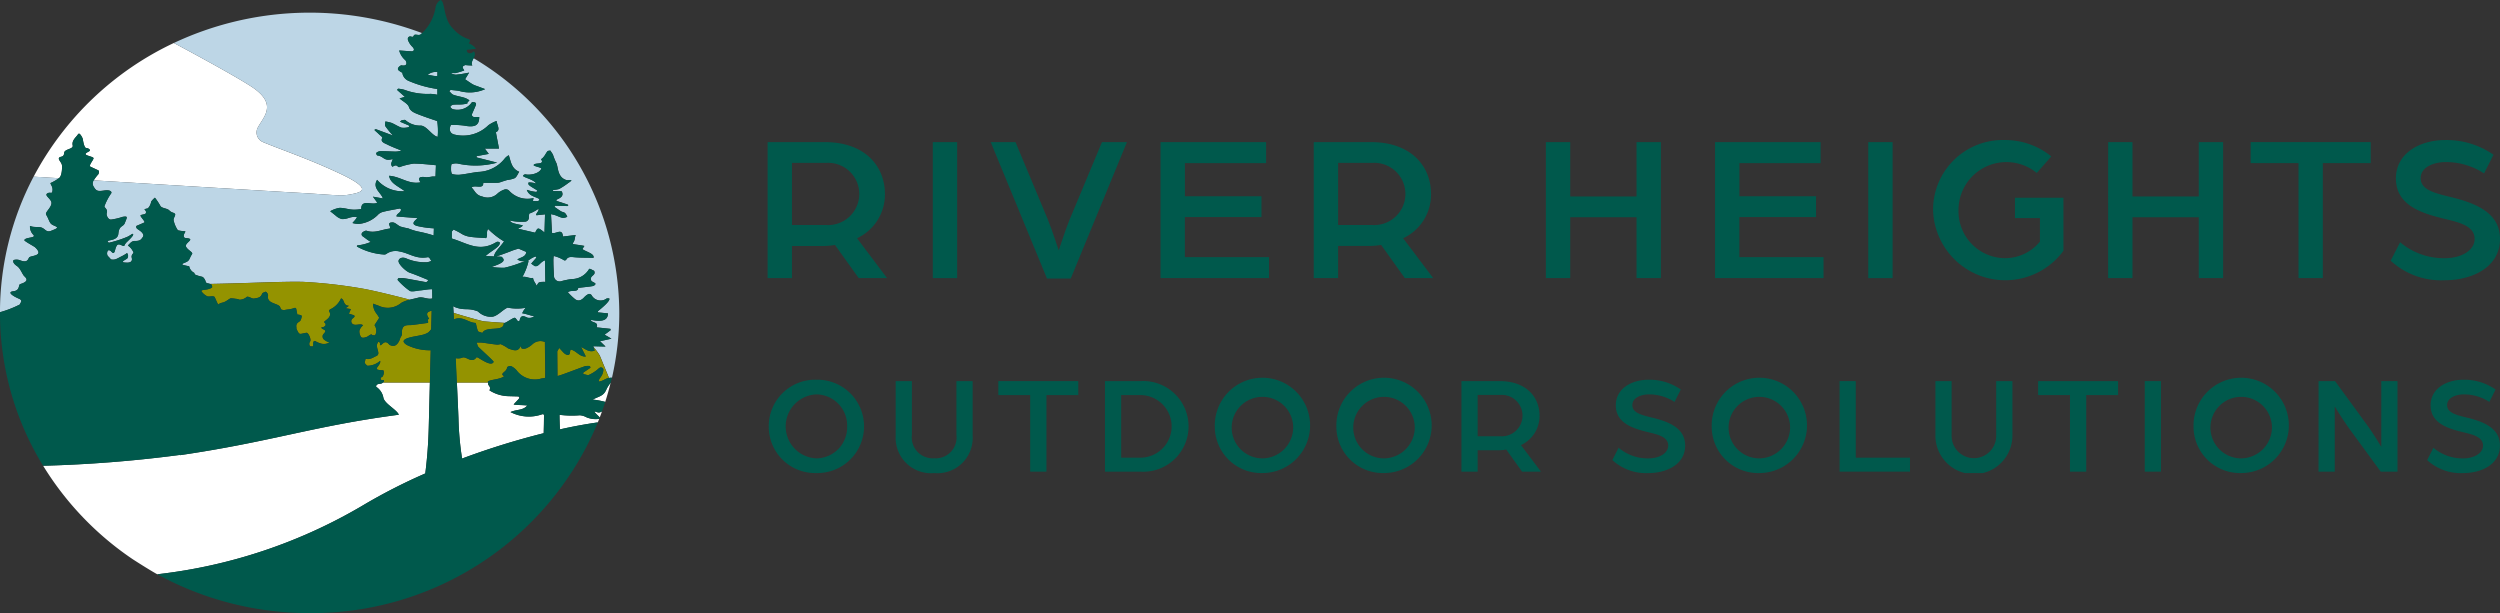
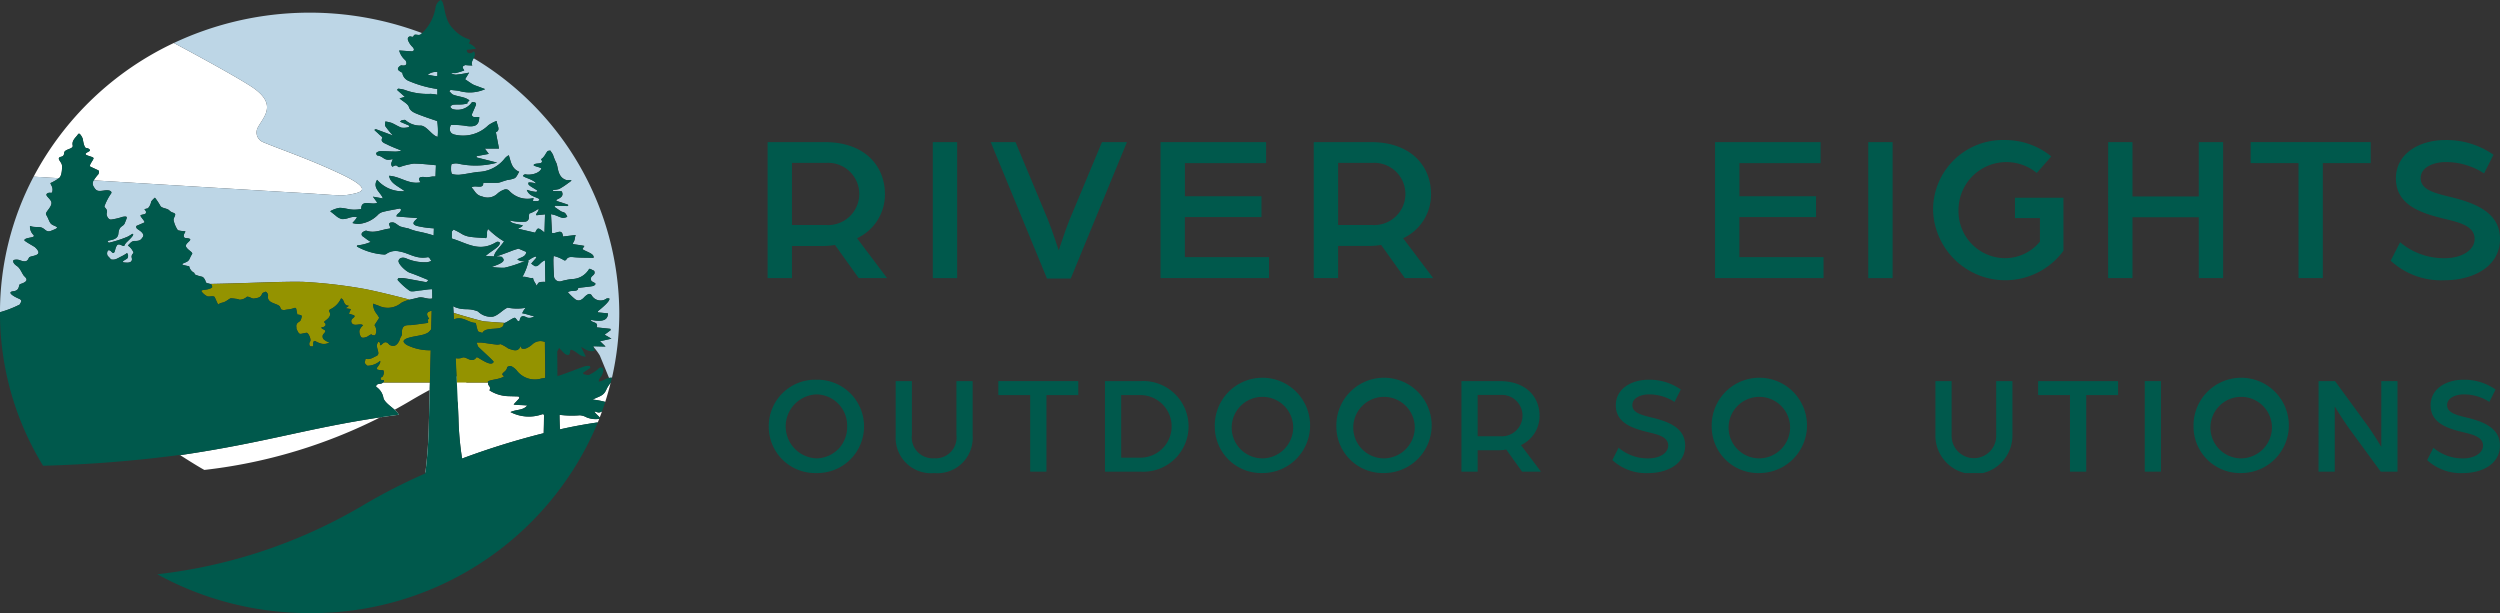
<svg xmlns="http://www.w3.org/2000/svg" width="240.223" height="58.911">
  <rect width="100%" height="100%" fill="#333333" stroke="none" />
  <defs>
    <clipPath id="a">
      <path data-name="Rectangle 368" fill="#00594c" d="M0 0h166.463v32H0z" />
    </clipPath>
    <clipPath id="b">
      <path data-name="Rectangle 530" fill="none" d="M0 0h59.49v58.91H0z" />
    </clipPath>
  </defs>
  <g data-name="Group 1171">
    <g data-name="Group 1166">
      <g data-name="Group 670" transform="translate(73.76 13.455)" clip-path="url(#a)" fill="#00594c">
        <path data-name="Path 3501" d="M0 .202h5.525c3.751 0 5.747 2.239 5.747 5a4.636 4.636 0 0 1-2.681 4.236l2.883 3.827H8.752l-2.279-3.182a7.236 7.236 0 0 1-1.169.1H2.34v3.082H0Zm5.626 7.963a2.99 2.99 0 1 0 .02-5.969H2.34v5.969Z" />
        <path data-name="Rectangle 365" d="M15.872.202h2.339v13.067h-2.339z" />
        <path data-name="Path 3502" d="M21.439.202h2.38l3.126 7.481c.383.948 1.029 2.924 1.029 2.924s.645-1.976 1.029-2.924L32.127.202h2.4l-5.4 13.107h-2.282Z" />
        <path data-name="Path 3503" d="M37.754.202h10.143v2.016h-7.8v3.186h7.357v2h-7.361v3.851h8.087v2.009H37.754Z" />
        <path data-name="Path 3504" d="M52.476.202h5.525c3.752 0 5.747 2.239 5.747 5a4.635 4.635 0 0 1-2.681 4.236l2.884 3.827h-2.723l-2.278-3.186a7.242 7.242 0 0 1-1.169.1h-2.964v3.086h-2.34Zm5.627 7.963a2.99 2.99 0 1 0 .02-5.969h-3.306v5.969Z" />
-         <path data-name="Path 3505" d="M74.782.202h2.339v5.222h6.372V.202h2.34v13.062h-2.34V7.42h-6.372v5.844h-2.339Z" />
        <path data-name="Path 3506" d="M91.037.202h10.143v2.016h-7.8v3.186h7.361v2h-7.365v3.851h8.086v2.009H91.037Z" />
        <path data-name="Rectangle 366" d="M105.76.202h2.339v13.067h-2.339z" />
        <path data-name="Path 3507" d="M111.988 6.735A6.7 6.7 0 0 1 118.868 0a7.021 7.021 0 0 1 4.477 1.573l-1.392 1.593a4.6 4.6 0 0 0-7.521 3.569 4.5 4.5 0 0 0 4.457 4.618 4.321 4.321 0 0 0 3.367-1.594V7.5h-2.4V5.545h4.658v5.1a6.939 6.939 0 0 1-12.526-3.91" />
        <path data-name="Path 3508" d="M128.812.202h2.335v5.222h6.372V.202h2.34v13.062h-2.34V7.42h-6.372v5.844h-2.339Z" />
        <path data-name="Path 3509" d="M147.103 2.218h-4.6V.201h11.535v2.017h-4.6v11.046h-2.335Z" />
        <path data-name="Path 3510" d="m155.957 11.595.908-1.774a6.493 6.493 0 0 0 4.335 1.532c1.411 0 2.823-.665 2.823-1.855s-1.351-1.552-2.682-1.875c-2.4-.564-4.88-1.331-4.88-3.932 0-2.44 2.319-3.69 4.739-3.69a7.909 7.909 0 0 1 4.638 1.411l-.907 1.795a6.707 6.707 0 0 0-3.731-1.089c-.867 0-2.359.363-2.359 1.553 0 1.049 1.169 1.392 2.743 1.774 2.48.585 4.88 1.513 4.88 4.054 0 2.742-2.7 3.972-5.284 3.972a7.153 7.153 0 0 1-5.223-1.875" />
        <path data-name="Path 3511" d="M.109 27.516a4.463 4.463 0 0 1 4.578-4.484 4.485 4.485 0 1 1 0 8.968 4.455 4.455 0 0 1-4.578-4.484m7.532 0a2.987 2.987 0 0 0-2.94-3.074 3.076 3.076 0 0 0 0 6.148 2.987 2.987 0 0 0 2.94-3.074" />
        <path data-name="Path 3512" d="M12.306 28.403v-5.236h1.557v5.155a2.014 2.014 0 0 0 2.143 2.258 2 2 0 0 0 2.135-2.255v-5.158h1.558v5.236a3.388 3.388 0 0 1-3.692 3.6 3.4 3.4 0 0 1-3.7-3.6" />
        <path data-name="Path 3513" d="M25.231 24.509H22.17v-1.343h7.682v1.343h-3.06v7.357h-1.561Z" />
        <path data-name="Path 3514" d="M32.415 23.166h3.41a4.358 4.358 0 1 1 0 8.7h-3.41Zm3.343 7.357a3.008 3.008 0 1 0 0-6.015h-1.785v6.015Z" />
        <path data-name="Path 3515" d="M42.969 27.516A4.579 4.579 0 1 1 47.547 32a4.463 4.463 0 0 1-4.578-4.484m7.532 0a2.956 2.956 0 1 0-2.94 3.074 2.987 2.987 0 0 0 2.94-3.074" />
        <path data-name="Path 3516" d="M54.651 27.516A4.579 4.579 0 1 1 59.229 32a4.463 4.463 0 0 1-4.578-4.484m7.532 0a2.956 2.956 0 1 0-2.94 3.074 2.987 2.987 0 0 0 2.94-3.074" />
        <path data-name="Path 3517" d="M66.668 23.166h3.68c2.5 0 3.826 1.49 3.826 3.329a3.085 3.085 0 0 1-1.786 2.819l1.92 2.551h-1.813l-1.517-2.121a4.766 4.766 0 0 1-.778.067h-1.974v2.054h-1.558Zm3.746 5.3a1.991 1.991 0 1 0 .013-3.974h-2.2v3.974Z" />
        <path data-name="Path 3518" d="m81.17 30.751.6-1.181a4.326 4.326 0 0 0 2.887 1.02c.94 0 1.88-.443 1.88-1.235s-.9-1.034-1.786-1.249c-1.6-.376-3.249-.886-3.249-2.617 0-1.625 1.544-2.457 3.155-2.457a5.264 5.264 0 0 1 3.088.94l-.6 1.195a4.462 4.462 0 0 0-2.483-.725c-.577 0-1.571.242-1.571 1.034 0 .7.779.926 1.826 1.181 1.651.389 3.249 1.007 3.249 2.7 0 1.826-1.8 2.645-3.517 2.645a4.763 4.763 0 0 1-3.477-1.248" />
        <path data-name="Path 3519" d="M90.716 27.516A4.579 4.579 0 1 1 95.294 32a4.463 4.463 0 0 1-4.578-4.484m7.532 0a2.956 2.956 0 1 0-2.94 3.074 2.987 2.987 0 0 0 2.94-3.074" />
-         <path data-name="Path 3520" d="M103.002 23.166h1.558v7.357h5.209v1.342h-6.767Z" />
        <path data-name="Path 3521" d="M112.213 28.403v-5.236h1.557v5.155a2.144 2.144 0 1 0 4.283 0v-5.155h1.558v5.236a3.7 3.7 0 0 1-7.4 0" />
        <path data-name="Path 3522" d="M125.144 24.509h-3.06v-1.343h7.679v1.343h-3.06v7.357h-1.559Z" />
        <path data-name="Rectangle 367" d="M132.328 23.166h1.558v8.699h-1.558z" />
        <path data-name="Path 3523" d="M137.016 27.516A4.579 4.579 0 1 1 141.594 32a4.463 4.463 0 0 1-4.578-4.484m7.532 0a2.956 2.956 0 1 0-2.94 3.074 2.987 2.987 0 0 0 2.94-3.074" />
        <path data-name="Path 3524" d="M149.031 23.166h1.582l3.114 4.269c.618.845 1.329 2.054 1.329 2.054v-6.323h1.557v8.7h-1.611l-2.967-4.054a32.324 32.324 0 0 1-1.45-2.215v6.269h-1.558Z" />
        <path data-name="Path 3525" d="m159.464 30.751.6-1.181a4.326 4.326 0 0 0 2.887 1.02c.941 0 1.88-.443 1.88-1.235s-.9-1.034-1.786-1.249c-1.6-.376-3.249-.886-3.249-2.617 0-1.625 1.544-2.457 3.155-2.457a5.263 5.263 0 0 1 3.088.94l-.6 1.195a4.462 4.462 0 0 0-2.484-.725c-.577 0-1.571.242-1.571 1.034 0 .7.779.926 1.826 1.181 1.651.389 3.248 1.007 3.248 2.7 0 1.826-1.8 2.645-3.517 2.645a4.76 4.76 0 0 1-3.477-1.248" />
      </g>
    </g>
    <g data-name="Group 1167">
      <g data-name="Group 926" clip-path="url(#b)">
        <path data-name="Path 5732" d="M56.355 40.098a1.629 1.629 0 0 0-.634-.193 9.476 9.476 0 0 1-1.959-.043c0 .34.016.856.045 1.4a46.4 46.4 0 0 1 3.635-.672c.045-.112.09-.223.133-.335a2.339 2.339 0 0 1-1.22-.152" fill="#fff" />
        <path data-name="Path 5733" d="M44.398 44.062a73.65 73.65 0 0 1 7.837-2.434c.015-.639.031-1.3.038-1.689 0-.114-.084-.167-.194-.128a3.822 3.822 0 0 1-3.035-.214c.618-.28 1.186-.133 1.617-.631-.511-.054-.9-.029-1.312-.09.094-.142.441-.464.523-.588a.125.125 0 0 0-.1-.193l-.9-.024a3.529 3.529 0 0 1-1.85-.562c.206-.381-.19-.439-.115-.687a.185.185 0 0 1-.034-.067h-2.97c.07 1.518.132 2.84.153 3.5a29.409 29.409 0 0 0 .346 3.808" fill="#fff" />
        <path data-name="Path 5734" d="M5.686 17.1c.254-.2.287-.875.269-1.187s-.4-.563-.284-.745.464 0 .493-.478c.023-.384.9-.342.819-.714-.115-.5.364-.816.511-1.075a.115.115 0 0 1 .191-.013 1.388 1.388 0 0 1 .274.475c.021.188.134.846.32.854s.43.151.336.274c-.06.079-.484.218-.381.347s.7.218.748.345-.507.724-.3.825c.132.065.577.273.735.341s.071.283.042.375a4.5 4.5 0 0 0-.462.607c8.511.523 17.278 1.058 19.244 1.169 4.054.227 4.452.375 5.439.179s2.3-.436-1.019-2c-2.991-1.411-5.724-2.325-7.38-3.02a1 1 0 0 1-.515-1.387c.559-1.072 2.008-2.27-.686-4-1.507-.965-4.688-2.707-7.372-4.143A29.452 29.452 0 0 0 3.229 16.977l2.422.149.035-.026" fill="#fff" />
-         <path data-name="Path 5735" d="M40.865 45.494a43.476 43.476 0 0 0 .331-4.36l.11-4.38h-4.5a1.635 1.635 0 0 1-.06.046c-.149.107-.317.061-.463.128a.212.212 0 0 0-.137.242 1.582 1.582 0 0 1 .695 1.067c.141.574 1.295 1.135 1.48 1.614-8.235 1.083-12.181 2.584-21.038 3.888v-.025a124.738 124.738 0 0 1-13.139 1.038 29.362 29.362 0 0 0 8.615 8.987s1.545 1 2.352 1.442a49.853 49.853 0 0 0 19.685-6.576 54.006 54.006 0 0 1 6.069-3.111" fill="#fff" />
+         <path data-name="Path 5735" d="M40.865 45.494a43.476 43.476 0 0 0 .331-4.36l.11-4.38h-4.5a1.635 1.635 0 0 1-.06.046c-.149.107-.317.061-.463.128a.212.212 0 0 0-.137.242 1.582 1.582 0 0 1 .695 1.067c.141.574 1.295 1.135 1.48 1.614-8.235 1.083-12.181 2.584-21.038 3.888v-.025s1.545 1 2.352 1.442a49.853 49.853 0 0 0 19.685-6.576 54.006 54.006 0 0 1 6.069-3.111" fill="#fff" />
        <path data-name="Path 5736" d="M58.119 38.739c-.055.168-.113.334-.171.5.058-.167.116-.333.171-.5" fill="#fff" />
        <path data-name="Path 5737" d="m57.324 40.882.013-.033-.014.033" fill="#fff" />
        <path data-name="Path 5738" d="M56.947 38.391a7.948 7.948 0 0 1 1.209.226c.191-.6.365-1.205.517-1.829v-.011a3.207 3.207 0 0 0-.385.583c-.287.708-.663.681-1.344 1.031" fill="#fff" />
        <path data-name="Path 5739" d="M57.184 39.541c-.038 0-.093.022-.04.076.154.178.3.3.484.5.076-.2.148-.392.219-.589a.843.843 0 0 1-.294.11 1.122 1.122 0 0 1-.369-.1" fill="#fff" />
        <path data-name="Path 5740" d="M41.099 7.188c.184.032.368.065.553.1a1.531 1.531 0 0 0 .376.016q0-.2.005-.386h-.106a1.207 1.207 0 0 0-.828.274" fill="#bdd6e6" />
        <path data-name="Path 5741" d="M48.194 24.674c.408.359.229.57-.951.975a6.915 6.915 0 0 0 1.228.081 10.889 10.889 0 0 0 1.588-.492 2.859 2.859 0 0 0 .421-.153 1.031 1.031 0 0 1-.772-.154c.337-.209.838-.253.856-.724l-.73-.312a5.42 5.42 0 0 0-.814.269c-.372.143-1 .372-1.344.485l.518.025" fill="#bdd6e6" />
        <path data-name="Path 5742" d="m51.38 25.562-.341-.235.506-.579-.08-.117a2.305 2.305 0 0 0-.463.227 1.1 1.1 0 0 1-.259.15c.038.015.046.07.014.2a5.8 5.8 0 0 1-.561 1.394c.422-.063.6.166 1.023.1.051.337.245.492.346.753.091-.159.149-.281.247-.328a1.719 1.719 0 0 1 .589-.046l-.036-2.076c-.479.167-.593.646-.984.55" fill="#bdd6e6" />
        <path data-name="Path 5743" d="M50.234 21.649c-.058.15-.3.245-.469.326l1.655.385c.264-.525.264-.525.9-.019l.05-1.744-.788.085a.061.061 0 0 1-.065-.082c.062-.155.324-.413.21-.526a5.265 5.265 0 0 1-.464.279 2.97 2.97 0 0 1-.408.172 2.687 2.687 0 0 0-.036.4.391.391 0 0 1-.371.377 4.871 4.871 0 0 1-1.457-.111c.1.22.322.287 1.244.461" fill="#bdd6e6" />
        <path data-name="Path 5744" d="M1.898 29.26c.136-.279.293-.4-.1-.57-.533-.228-1.168-.63-.509-.705.674-.077.442-.625.666-.692.873-.261.587-.565.387-.748s-.363-.746-.706-.978c-.529-.358-.323-.581-.323-.581a.973.973 0 0 1 .595.015c.672.277.768-.024.884-.248s1.518-.105.591-.984c-.1-.1-1.08-.606-1.043-.7.124-.308 1.211-.171.846-.525a1.131 1.131 0 0 1-.307-.8c.008-.03.033-.034.059-.021.31.148.772.037 1.067.148.368.14.442.5.927.3s.753-.281.36-.452-.446-.2-.645-.68-.307-.417-.167-.66.606-.691.43-1.041-.647-.587-.35-.762.448.143.488-.292-.326-.667-.138-.722a4.034 4.034 0 0 0 .742-.439l-2.422-.149A28.018 28.018 0 0 0-.002 30.002a10.26 10.26 0 0 0 1.9-.741" fill="#bdd6e6" />
        <path data-name="Path 5745" d="M45.381 6.29a6.03 6.03 0 0 1-.68-.041c-.309.132-.312.193-.095.519a8.406 8.406 0 0 1-.842.256c-.15 0-.3-.005-.452-.017a.945.945 0 0 0 .494.169 10.713 10.713 0 0 0 1.266-.2l-.388.64c.3.2.512.354.744.492a2.639 2.639 0 0 0 .4.162l.784.294a3.619 3.619 0 0 1-2.52.166c-.263-.039-.531-.06-.8-.09l-.127.119c.134.12.235.289.41.352.361.131.779.181 1.14.312a1.86 1.86 0 0 1 .387.214c-.022.058-.08.094-.127.136s-.086.108-.057.163a2.616 2.616 0 0 1-.667.1c-.23.006-.46 0-.689.02-.114.012-.29.131-.287.2 0 .083.141.207.258.237a1.687 1.687 0 0 0 1.813-.668l.009-.014c.338-.02.448.1.355.318-.112.266-.229.531-.352.811a.216.216 0 0 0 .2.3h.491c0 .817-.422 1.029-1.474.823a8.576 8.576 0 0 0-1.252-.061c-.183.387-.157.838.41.941a3.458 3.458 0 0 0 3.2-.917 3.475 3.475 0 0 1 .783-.408c.066.486.4.87-.068 1.087.1.553.2 1.03.3 1.568h-1.36l.383.513-1.172.214v.124l1.975.5a7.838 7.838 0 0 1-3.792.086 1.106 1.106 0 0 0-.6.078 2.355 2.355 0 0 0-.033.569 1.2 1.2 0 0 0 .062.317c.031.084.506.14.758.114.6-.061 1.178-.2 1.774-.269a3.381 3.381 0 0 0 2.524-1.24 1.321 1.321 0 0 1 .428-.366c.209.621.245 1.27 1 1.591-.158.243-.226.47-.419.607a2.526 2.526 0 0 1-.7.176c-.191.049-.374.115-.561.172a1.44 1.44 0 0 1-.366.1c-.461.012-.923.005-1.408.005.044.68-.824.146-1.124.455.327.291.38.723 1.044.865a1.364 1.364 0 0 0 1.483-.318 1.983 1.983 0 0 1 .653-.362.435.435 0 0 1 .432.122 2.389 2.389 0 0 0 2.349.7c-.021.1-.045.189-.07.278.164.011.326.021.5.017.091-.064.181-.105.087-.224-.412-.225-.965-.276-1.166-.862a3.841 3.841 0 0 0 .884.2c.061-.026.143-.035.118-.137-.3-.206-.782-.437-.843-.6a.255.255 0 0 1 .015-.17 2.332 2.332 0 0 1 .741.108c-.276-.386-1.057-.546-1.256-.706-.047-.115.131-.187.232-.18.261.084 1.257.015 1.517-.559-.171-.152-.585-.17-.756-.321.072-.3 1.113.026.716-.578a.832.832 0 0 0 .188-.149 1.741 1.741 0 0 0 .231-.315c.052-.088.106-.173.166-.256a.207.207 0 0 1 .06-.062.216.216 0 0 1 .079-.023l.134-.019a.05.05 0 0 1 .029 0 .048.048 0 0 1 .018.019l.185.283a.67.67 0 0 1 .042.071.716.716 0 0 1 .035.092 5.724 5.724 0 0 0 .295.715c.2.408.086 1.393.99 1.657.07.02.434-.031.459.017s-.259.238-.305.267a7.1 7.1 0 0 1-.874.572 4.206 4.206 0 0 1-.544.09c-.075.025-.081.067 0 .1l.739.02a.088.088 0 0 1 .077.05c.189.427-.151.6-.5.758-.07.074-.032.1.008.131l1.068.355a.082.082 0 0 1-.019.131l-1.185-.032c-.068.032-.106.079-.046.141.2.133.389.275.594.4.118.07.282.08.381.166a1.306 1.306 0 0 1 .214.354.882.882 0 0 1-.448.106c-.287-.061-.486-.189-.768-.275-.092-.028-.187-.045-.346-.083l.091 1.8c.36.159.99-.524 1.054.353l1.226-.145c-.122.3-.047.488-.262.759a.074.074 0 0 0 .048.119c.3.054.747.1 1.044.17-.05.14-.225.269-.151.332.409.261 1.139.423 1.03.81-.75-.02-1.311 0-1.936-.067-.3-.03-.535-.015-.677.237a.167.167 0 0 1-.209.066 3.45 3.45 0 0 0-1-.416 3.185 3.185 0 0 0-.029.59c0 .436.033.872.049 1.309a.549.549 0 0 0 .753.513 7.289 7.289 0 0 1 .939-.189 1.947 1.947 0 0 0 1.682-.954c.058-.107.292.084.439.133a.117.117 0 0 1 .068.071c.165.437-.488.4-.3.883 0 .124.5.24.4.368a.416.416 0 0 1-.218.167c-.53.095-.857.1-1.433.188-.013.451-.7.151-.989.409a5.726 5.726 0 0 0 .7.673c.337.234.629.08.881-.2a1.347 1.347 0 0 1 .422-.309.308.308 0 0 1 .266.106.986.986 0 0 0 1.462.328c.028-.017.074-.006.229-.015.211.2-.762.981-1.07 1.238v.115l.962.094c-.01.656-.529.851-1.655.616.066.338.769.143.569.729l1.315.14.036.123-.589.441.661.383-1.1.243.534.515-1.181-.032.036.1a5.264 5.264 0 0 1 .588.8l.883 2.147a1.3 1.3 0 0 1 .285-.024 28.087 28.087 0 0 0 .7-6.234A28.638 28.638 0 0 0 45.504 5.59l-.006.012c-.114.219-.245.472-.117.685" fill="#bdd6e6" />
        <path data-name="Path 5746" d="M48.506 31.031c.26-.1.846-.534.967-.494.182.06.252.474.459.275.094-.537.354-.485.734-.292a.766.766 0 0 0 .67-.135c-.414-.067-.674-.2-1.154-.283a1.866 1.866 0 0 1 .338-.528 4.682 4.682 0 0 1-1.748-.016c-.41.192-.707.538-1.118.755a1.007 1.007 0 0 1-.326.117 1.746 1.746 0 0 1-1.4-.507c-1.013-.39-1.242-.043-2.193-.408-.175-.076-.141-.121-.183-.054.012.229.025.413.037.6 1.193.38 2.763.8 2.9.815.715.062 1.373.108 2.021.149" fill="#bdd6e6" />
        <path data-name="Path 5747" d="m43.408 22.89.028.037c1.444.436 2.588 1.328 4.212.362a.3.3 0 0 1 .364.006c.1.412-.83.8-1.351 1.305l.8.038c.063-.458.62-.913.973-1.448-.014-.007-.027-.01-.041-.017a7.129 7.129 0 0 1-1.069-.778c-.12-.091-.218-.2-.429-.391-.212.332.007.615-.191.877-.571-.049-1.126-.055-1.645-.146a2.14 2.14 0 0 1-.791-.32 5.975 5.975 0 0 0-.692-.357c-.048.062-.112.123-.165.184Z" fill="#bdd6e6" />
        <path data-name="Path 5748" d="M24.763 12.269a1 1 0 0 0 .515 1.387c1.655.695 4.388 1.609 7.38 3.02 3.323 1.567 2.007 1.808 1.019 2s-1.386.048-5.439-.179c-1.966-.11-10.732-.646-19.244-1.169a.565.565 0 0 0-.025.556c.279.478.384.514 1.052.416s.739.186.657.276a5.391 5.391 0 0 0-.649 1.25c.022.156.353.279.22.663-.044.128.089.595.407.608a6.059 6.059 0 0 0 1.125-.265c.566-.095.412.052.222.569-.161.44-.553.211-.632 1.048s-1.421.49-.911.874a10.873 10.873 0 0 0 1.736-.556c.325-.127.631-.459.594-.21-.022.154-.5.593-.506.6-.042.045-.089.084-.132.128s-.114.138-.114.138a2.713 2.713 0 0 0-.088.165c-.087.179-.519-.3-.717-.011s-.16.655-.322.718-.278-.361-.543-.231a.526.526 0 0 0-.047.466c.035.082.161.167.332.386.373.1.587-.066.961-.258a3.53 3.53 0 0 0 .589-.346.418.418 0 0 1 .042.489c-.069.118-.637.309-.368.408a2.388 2.388 0 0 0 .422.023c.317-.035.428-.184.358-.474s.157-.383.167-.5a1.427 1.427 0 0 0-.5-.64l-.029-.02c0-.008.038-.057.051-.076.2-.2.31-.35.566-.371.495 0 .6-.06.815-.389.24-.37-.54-.743-.576-.808s-.139-.214.013-.276.58-.246.705-.306-.407-.574-.368-.67.4-.084.49-.186a.26.26 0 0 0-.075-.348c-.086-.037.026-.11.21-.13s.374-.463.38-.6.378-.449.378-.449a5.989 5.989 0 0 1 .514.774c.12.262.65.227.872.455s.4.185.528.309-.131.381-.124.609a2.708 2.708 0 0 0 .415.986 3.045 3.045 0 0 0 .656.089c.187.025-.139.214-.085.515a.182.182 0 0 0 .17.141c.873.065.235.306.053.635-.148.268.351.557.51.723s.046.133-.114.494a2.245 2.245 0 0 1-.089.182c.005 0 .012-.007.017-.011s-.008.017-.012.025l-.009-.007c-.1.188-.2.234-.5.356-.379.156-.1.195.393.3a.845.845 0 0 0 .094.011.9.9 0 0 0 .495.64.244.244 0 0 0 .1.177 3.7 3.7 0 0 0 .606.187c.225.027.366.41.366.41s.028.191.169.219a1.915 1.915 0 0 1 .287.072c3.592-.061 7-.248 8.868-.2a47.7 47.7 0 0 1 5.932.681c1.041.2 2.805.625 4.369 1.033.276-.07.565-.128.834-.2.434-.116.911.2 1.339.079 0-.16-.014-.718-.009-.877l-.015-.015c-.376 0-.745.084-1.119.118-.347.032-.834.159-1.02.044a6.75 6.75 0 0 1-1.156-1.036c-.034-.033.033-.177.071-.18a2.115 2.115 0 0 1 .526 0c.745.115 1.329.245 2.071.369.188.016.227-.135.261-.2-.585-.233-1.156-.487-1.76-.691-.388-.131-1.133-.849-1.09-1.145.04-.276.4-.405.79-.211a4.524 4.524 0 0 0 1.932.345 1.435 1.435 0 0 0 .438-.135c-.127-.123-.18-.385-.371-.35-1.109.207-1.769-.393-2.688-.549a1.529 1.529 0 0 0-1.289.242.366.366 0 0 1-.229.046 6.213 6.213 0 0 1-2.551-.748c-.081-.056 0-.125.029-.128a4.313 4.313 0 0 0 1.274-.331c-.342-.2-.489-.342-.814-.566a.248.248 0 0 1-.025-.312c.085-.1.335-.227.418-.2.819.283 1.492-.131 2.224-.2a.28.28 0 0 0 .04-.033c.085-.194-.364-.559.259-.557.25 0 .481.291.756.4a7.366 7.366 0 0 0 .749.176 5.345 5.345 0 0 0 1.119.333 12.413 12.413 0 0 1 1.317.348l.019-.687a9.121 9.121 0 0 1-1.6-.225c-.689-.191-.208-.509.032-.757-.749-.064-1.191-.09-2.021-.16-.014-.286.437-.339.429-.682l-.106-.086c-.539.105-1.088.192-1.613.325a1.035 1.035 0 0 0-.541.328 2.979 2.979 0 0 1-1.738.826 2.028 2.028 0 0 1-.661-.082c.1-.126.173-.192.274-.317a1.606 1.606 0 0 0 .161-.259c-.733-.076-.858.232-1.47.194a1.5 1.5 0 0 1-.58-.331c-.176-.145-.354-.281-.525-.42a2.709 2.709 0 0 1 .881-.321c.507-.011.859.164 1.368.171a3.46 3.46 0 0 0 .735-.065c-.027-1.008 1.1-.3 1.535-.614l-.416-.571.96.173c-.169-.562-1.048-.991-.556-1.79a3.179 3.179 0 0 0 2.654 1.091c-.621-.479-1.4-.752-1.5-1.48 1.1.074 1.862.844 3.013.632-.271-.413-.127-.6.559-.489a4.34 4.34 0 0 0 .586-.072c.108 0 .2 0 .3-.005l.021-.6.018-.479c-.71-.073-1.424-.148-2.141-.156a6.787 6.787 0 0 0-1.367.339c-.2.036-.2-.362-.665-.03-.275-.282.005-.526.018-.752-.848.266-.835-.267-1.471-.339-.054-.006-.141-.2-.093-.256a.634.634 0 0 1 .39-.158c.429-.006.858.025 1.288.037a1.854 1.854 0 0 0 .724-.093c-.445-.186-.909-.352-1.326-.565-.286-.146-.724-.258-.511-.648.042-.076-.194-.234-.31-.35s-.262-.241-.393-.361c-.091-.073.01-.134.117-.122l1.613.6a8.876 8.876 0 0 1-.716-.876c-.083-.134-.016-.315-.017-.475a3.47 3.47 0 0 1 .6.135c.329.14.612.339.953.46a1.839 1.839 0 0 0 .606-.029c.1-.017.187-.089.1-.18l-.84-.362a.341.341 0 0 1 .187-.144c.144-.016.235-.073.334 0a2.133 2.133 0 0 0 1.389.516c.613-.057 1.144.983 1.7 1.08a6.472 6.472 0 0 0-.043-1.517c-.65-.218-1.288-.431-1.9-.675-.356-.142-.71-.3-.824-.69-.085-.287-.553-.516-.895-.809l.512-.152-.749-.667.1-.118a3.572 3.572 0 0 1 .575.1 6.364 6.364 0 0 0 2.543.4 3.193 3.193 0 0 1 .655.09v-.557a10.906 10.906 0 0 1-2.756-.778.989.989 0 0 1-.6-.712.252.252 0 0 1 .01-.068 1.457 1.457 0 0 1-.4-.257c-.181-.233.287-.525.334-.453.559.092.472-.3.35-.486a1.879 1.879 0 0 1-.608-.949l1.145.079a.385.385 0 0 0 .168-.013.179.179 0 0 0 .092-.231.707.707 0 0 0-.17-.223 1.781 1.781 0 0 1-.366-.533.414.414 0 0 1-.04-.264.229.229 0 0 1 .222-.164c.1 0 .2.069.275.022a.157.157 0 0 0 .059-.085c.1-.246.474.035.69-.149.041-.035.079-.072.118-.108a30.673 30.673 0 0 0-23.855.948c2.684 1.437 5.865 3.178 7.372 4.144 2.694 1.725 1.244 2.924.686 4" fill="#bdd6e6" />
        <path data-name="Path 5749" d="M48.437 36.15c-.5-.271.222-.376.278-.821.016-.126.313-.2.426-.128a1.692 1.692 0 0 1 .476.37 2.19 2.19 0 0 0 2.4.8c.271-.052.36 0 .366-.151.012-.3-.018-2.239-.031-3.359a1.13 1.13 0 0 0-1.193.209 2.132 2.132 0 0 1-.552.373.67.67 0 0 1-.467.045c-.054-.021-.073-.129-.1-.252-.252.485-.467.528-1.185.256l-.037-.016a3.772 3.772 0 0 0-.734-.415.877.877 0 0 1-.348.05c-.485-.046-.963-.134-1.447-.192a3.858 3.858 0 0 0-.5 0c.038.116.078.233.114.349.025.082 1.488 1.374 1.519 1.494-.221.594-1.566-.54-1.64-.435-.485.681-1.018-.184-1.405.055a1.2 1.2 0 0 1-.6.033l.106 2.339h2.97c-.071-.295 1.146-.236 1.568-.6" fill="#949300" />
        <path data-name="Path 5750" d="M41.384 33.656a4.914 4.914 0 0 1-2.3-.513c-.4-.262-.418-.467.063-.643.408-.149.888-.193 1.325-.3a1.873 1.873 0 0 0 .686-.258 2.044 2.044 0 0 0 .275-.3l.046-1.775c-.386.063-.535.234-.381.534a2.063 2.063 0 0 0 .139.226h-.01a.151.151 0 0 0-.107.183.791.791 0 0 1 .02.085.457.457 0 0 1 0 .079c0 .017-.009.033-.014.049l-1.487.2c-.4.051-.9-.1-1 .479-.043.234.046.416-.1.636-.1.143-.115.312-.2.461-.186.331-.433.588-.918.33-.389-.49-.6-.125-.818.033h-.1c.049-.236-.029-.3-.142-.321-.46.532.429 1.208-.321 1.417-.472.29-.739.273-.878.2-.066.049-.059.19-.091.26-.086.188.121.337.234.428a1.876 1.876 0 0 0 1.223-.473c.066.22-.157.441-.3.661a.127.127 0 0 0 .082.191 2.23 2.23 0 0 0 .509.05c.144.143.013.6-.11.651a.169.169 0 0 0-.108.25c.143.108.242-.006.3.084a.194.194 0 0 1-.089.193h4.5l.079-3.1" fill="#949300" />
-         <path data-name="Path 5751" d="M57.621 34.17a5.243 5.243 0 0 0-.588-.8l.112.32c-.538.193-.874-.153-1.307-.35l.456.918c-.631.033-.9-.567-1.449-.666-.135.138.031.645-.422.478-.238-.088-.4-.361-.695-.64-.056.122-.129.232-.179.337l.019 2.366c.275-.074.449-.14.675-.221.658-.236 1.308-.491 1.967-.723a1.562 1.562 0 0 1 .426-.024.169.169 0 0 1 .093.176l-.663.447c-.067.083-.007.14.049.171.162.025.355.113.481.062a3.9 3.9 0 0 0 .723-.436c.191-.132.361-.427.618-.194.093.084.011.423-.073.607-.136.3-.312.35-.33.67.427-.049.587-.281.97-.354Z" fill="#949300" />
        <path data-name="Path 5752" d="M29.071 27.086c-1.873-.047-5.276.14-8.868.2.091.034.164.08.164.146 0 .137.141.191-.282.328s-.9.055-.676.3a1.508 1.508 0 0 0 .507.409c.169.082.648-.109.732.109s.31.683.31.683a1.044 1.044 0 0 1 .451-.191c.338-.082.648-.41.789-.41a4.386 4.386 0 0 1 .461.051.907.907 0 0 1 .343.084.953.953 0 0 0 .519-.137.77.77 0 0 0 .2-.143c.215-.05.479.2.679.17.418-.064.648-.1.784-.458.044-.115.184-.121.324-.2.144.017.267.276.247.381-.15.77.921.712 1.15 1.065a1.355 1.355 0 0 0 .11.255c.284.117.309.045.624.011a2.6 2.6 0 0 0 .659-.151.121.121 0 0 1 .161.077l.113.563a.909.909 0 0 1 .32.055c.059.015.107.06.1.112-.086.461-.149.436-.35.585a.459.459 0 0 0-.165.247.531.531 0 0 0 0 .2c.018.149-.049.1.177.5a.283.283 0 0 0 .14.142.373.373 0 0 0 .2-.006l.437-.094c.216-.047.5.668.376.827-.161.207-.051.469.028.477s.171-.007.26 0l.015-.39a.142.142 0 0 1 .215-.1 2.139 2.139 0 0 0 .534.223 1 1 0 0 0 .8-.112 1.554 1.554 0 0 1-.5-.261.391.391 0 0 1-.126-.463c.075-.138.271-.253.221-.4s-.361-.141-.367-.331a.436.436 0 0 0 .389-.167.239.239 0 0 0-.113-.3c-.152-.09.686-.381.547-.9-.025-.094-.116-.18-.072-.266a.322.322 0 0 1 .148-.114 2.127 2.127 0 0 0 .99-1.028c.18.061.234.25.3.407s.226.33.41.277c.024.145-.2.156-.25.265l.482.083-.191.437.408.128a.242.242 0 0 1 .114.059c.09.1-.1.214-.2.306a.336.336 0 0 0 .18.562c.29.066.676-.133.858.071a1.041 1.041 0 0 0-.35.511.925.925 0 0 0 .094.486.342.342 0 0 0 .067.12c.124.128.362.06.539-.007s.446-.346.52-.193c.017.035.171.036.292.04a.942.942 0 0 0-.059-.979c.125-.2.257-.384.447-.7-.21-.466-.545-.562-.592-1.363.336.127.393.137.592.218a2.006 2.006 0 0 0 2.128-.3 3.016 3.016 0 0 1 .805-.3c-1.564-.408-3.328-.838-4.369-1.033a47.7 47.7 0 0 0-5.932-.681" fill="#949300" />
        <path data-name="Path 5753" d="M45.671 31.026c.071 0 .108.347.171.532.037.109.053.276.152.311.118.042.238.083.36.122.333-.715 2.1-.055 2.047-.936a.222.222 0 0 0 .1-.024 80.407 80.407 0 0 1-2.021-.149c-.134-.012-1.7-.435-2.9-.815.012.184.025.375.037.62.832-.35 1.355.309 2.05.339" fill="#949300" />
        <path data-name="Path 5754" d="M58.5 36.317c-.383.073-.543.3-.97.354.018-.32.194-.373.33-.67.084-.184.166-.522.073-.607-.257-.233-.427.062-.618.194a3.862 3.862 0 0 1-.723.436c-.126.051-.318-.037-.481-.062-.056-.032-.116-.088-.049-.171l.663-.447a.17.17 0 0 0-.093-.177 1.55 1.55 0 0 0-.426.024c-.66.232-1.309.487-1.967.723-.226.081-.4.147-.675.221l-.019-2.366c.05-.106.123-.215.179-.337.292.279.457.552.695.64.453.167.287-.34.422-.477.544.1.818.7 1.449.666l-.456-.918c.433.2.769.543 1.308.35l-.112-.32-.036-.1 1.18.032-.534-.514 1.1-.243-.661-.383.589-.442-.028-.123-1.315-.14c.2-.585-.5-.391-.569-.729 1.126.234 1.645.04 1.655-.616l-.962-.094v-.115c.308-.257 1.281-1.037 1.07-1.238-.154.008-.2 0-.229.014a.986.986 0 0 1-1.462-.328.308.308 0 0 0-.266-.107 1.344 1.344 0 0 0-.422.309c-.252.281-.545.434-.881.2a5.745 5.745 0 0 1-.7-.673c.293-.258.976.042.989-.409.576-.09.9-.093 1.433-.188a.417.417 0 0 0 .218-.167c.1-.129-.409-.244-.4-.368-.189-.484.465-.446.3-.883A.118.118 0 0 0 57.03 26c-.147-.049-.381-.24-.439-.133a1.947 1.947 0 0 1-1.682.954 7.238 7.238 0 0 0-.939.189.549.549 0 0 1-.753-.513c-.016-.436-.047-.873-.049-1.309a3.2 3.2 0 0 1 .029-.59 3.447 3.447 0 0 1 1 .416.166.166 0 0 0 .209-.066c.143-.252.373-.268.677-.237.625.062 1.186.047 1.936.067.109-.386-.621-.549-1.031-.81-.074-.063.1-.192.151-.332-.3-.065-.741-.116-1.044-.17a.075.075 0 0 1-.048-.119c.215-.271.14-.458.262-.759l-1.226.144c-.065-.877-.694-.194-1.054-.353l-.091-1.8c.16.038.255.055.346.083.282.086.481.214.768.275a.886.886 0 0 0 .448-.106 1.309 1.309 0 0 0-.214-.354c-.1-.086-.263-.1-.381-.166-.2-.121-.4-.263-.594-.4-.06-.062-.022-.109.046-.141l1.185.032a.082.082 0 0 0 .019-.131l-1.069-.355c-.04-.034-.078-.058-.008-.132.352-.162.692-.33.5-.757a.088.088 0 0 0-.077-.05l-.739-.02c-.085-.033-.079-.074 0-.1a4.237 4.237 0 0 0 .544-.089 7.119 7.119 0 0 0 .874-.573c.047-.029.331-.216.306-.267s-.389 0-.459-.017c-.9-.264-.79-1.249-.99-1.657a5.708 5.708 0 0 1-.294-.715.717.717 0 0 0-.035-.092.625.625 0 0 0-.042-.071l-.185-.283a.05.05 0 0 0-.017-.019.051.051 0 0 0-.029 0l-.134.019a.224.224 0 0 0-.079.023.211.211 0 0 0-.06.062c-.06.083-.114.168-.166.256a1.743 1.743 0 0 1-.231.315.833.833 0 0 1-.188.149c.4.6-.644.277-.716.578.171.152.585.169.756.321-.261.574-1.257.643-1.518.559-.1-.007-.279.065-.232.18.2.16.98.321 1.256.707a2.332 2.332 0 0 0-.741-.108.257.257 0 0 0-.015.17c.061.159.544.39.843.6.025.1-.057.111-.117.137a3.83 3.83 0 0 1-.885-.2c.2.586.754.638 1.166.863.094.118 0 .16-.087.223-.171 0-.333-.006-.5-.017.025-.089.049-.181.07-.278a2.387 2.387 0 0 1-2.349-.7.436.436 0 0 0-.432-.122 1.982 1.982 0 0 0-.653.362 1.364 1.364 0 0 1-1.483.318c-.665-.141-.717-.574-1.045-.865.3-.309 1.167.225 1.124-.455.485 0 .947.007 1.408-.005a1.449 1.449 0 0 0 .366-.1c.187-.057.371-.123.562-.172a2.534 2.534 0 0 0 .7-.176c.193-.138.262-.365.419-.608-.753-.32-.79-.97-1-1.591a1.321 1.321 0 0 0-.428.366 3.379 3.379 0 0 1-2.524 1.24c-.6.071-1.177.209-1.774.269-.252.026-.727-.031-.758-.114a1.212 1.212 0 0 1-.062-.317 2.341 2.341 0 0 1 .033-.569 1.105 1.105 0 0 1 .6-.078 7.836 7.836 0 0 0 3.793-.086l-1.975-.5v-.124l1.173-.214-.383-.513h1.375l-.3-1.569c.473-.217.134-.6.068-1.087a3.457 3.457 0 0 0-.783.408 3.459 3.459 0 0 1-3.2.917c-.567-.1-.593-.555-.41-.941a8.534 8.534 0 0 1 1.252.061c1.052.206 1.474-.006 1.474-.823h-.491a.217.217 0 0 1-.2-.3c.124-.281.241-.545.352-.811.093-.221-.017-.338-.355-.318a.115.115 0 0 0-.009.014 1.686 1.686 0 0 1-1.812.668c-.118-.03-.255-.154-.259-.237 0-.067.173-.186.287-.2.229-.024.46-.014.689-.02a2.616 2.616 0 0 0 .666-.1c-.029-.055.011-.121.057-.163s.105-.078.127-.136a1.884 1.884 0 0 0-.388-.214c-.361-.131-.779-.181-1.14-.312-.175-.063-.276-.231-.41-.352l.135-.124c.265.03.533.051.8.09a3.621 3.621 0 0 0 2.521-.166c-.316-.118-.551-.205-.785-.294a2.622 2.622 0 0 1-.4-.162c-.231-.137-.443-.291-.743-.491l.388-.64a10.713 10.713 0 0 1-1.266.2.942.942 0 0 1-.494-.169c.151.012.3.019.452.017a8.4 8.4 0 0 0 .842-.255c-.217-.326-.214-.387.095-.519a6.105 6.105 0 0 0 .68.041c-.128-.213 0-.466.117-.685l.006-.012c.111-.217.192-.488.008-.665a.467.467 0 0 1-.43.182c-.167-.027-.292-.2-.208-.325l.853-.1a1.473 1.473 0 0 0-.7-.523c.1-.121.18-.31.035-.389A3.339 3.339 0 0 1 43.5 2.708C42.583 1.836 42.781.1 42.329 0a1.017 1.017 0 0 0-.473.689 4.364 4.364 0 0 1-1.3 2.493c-.039.036-.076.073-.117.108-.216.184-.594-.1-.69.149a.156.156 0 0 1-.059.085c-.077.047-.179-.018-.275-.022a.228.228 0 0 0-.222.164.416.416 0 0 0 .04.264 1.777 1.777 0 0 0 .349.533.7.7 0 0 1 .169.223.179.179 0 0 1-.092.231.38.38 0 0 1-.168.013l-1.142-.08a1.878 1.878 0 0 0 .608.949c.122.181.209.578-.35.486-.048-.072-.515.22-.335.453a1.457 1.457 0 0 0 .4.257.279.279 0 0 0-.01.068.99.99 0 0 0 .6.712 10.887 10.887 0 0 0 2.756.778v.557a3.19 3.19 0 0 0-.655-.09 6.369 6.369 0 0 1-2.543-.4 3.5 3.5 0 0 0-.575-.1l-.1.118.749.668-.512.152c.341.293.81.522.9.809.114.386.468.548.824.69.614.244 1.252.458 1.9.675a6.454 6.454 0 0 1 .043 1.517c-.553-.1-1.084-1.136-1.7-1.08a2.132 2.132 0 0 1-1.388-.516c-.1-.069-.19-.012-.334 0a.342.342 0 0 0-.187.144l.84.362c.087.092 0 .163-.1.18a1.833 1.833 0 0 1-.607.029c-.34-.121-.623-.32-.953-.46a3.472 3.472 0 0 0-.6-.135c0 .16-.066.341.017.474a8.788 8.788 0 0 0 .716.876l-1.614-.6c-.107-.013-.207.048-.117.121.132.12.268.238.393.361s.353.273.311.35c-.213.39.225.5.511.648.417.213.882.379 1.326.565a1.854 1.854 0 0 1-.724.093c-.43-.011-.859-.043-1.287-.037a.632.632 0 0 0-.39.158c-.048.051.039.25.093.256.636.072.623.605 1.471.339-.013.226-.293.47-.018.752.467-.332.469.066.665.03a6.812 6.812 0 0 1 1.367-.339c.716.008 1.431.084 2.141.156l-.018.479-.021.6c-.091 0-.187 0-.3.005a4.339 4.339 0 0 1-.586.072c-.686-.106-.83.076-.559.49-1.151.212-1.916-.558-3.013-.632.106.728.882 1 1.5 1.48a3.179 3.179 0 0 1-2.654-1.091c-.492.8.387 1.228.556 1.79l-.96-.174.416.571c-.433.31-1.562-.393-1.535.614a3.459 3.459 0 0 1-.734.065c-.509-.007-.861-.182-1.368-.171a2.714 2.714 0 0 0-.881.321c.171.139.348.275.525.421a1.5 1.5 0 0 0 .58.331c.611.038.737-.27 1.47-.194a1.619 1.619 0 0 1-.161.259c-.1.125-.174.191-.274.317a2.012 2.012 0 0 0 .664.078 2.981 2.981 0 0 0 1.738-.826 1.035 1.035 0 0 1 .541-.328c.525-.134 1.073-.22 1.613-.325l.105.087c.009.343-.443.4-.429.682.83.07 1.273.1 2.021.16-.239.248-.721.566-.031.757a9.117 9.117 0 0 0 1.6.225l-.019.687a12.415 12.415 0 0 0-1.315-.345 5.31 5.31 0 0 1-1.119-.333 7.384 7.384 0 0 1-.749-.176c-.275-.114-.506-.4-.756-.4-.623 0-.174.364-.259.557a.28.28 0 0 1-.036.046c-.731.069-1.405.483-2.224.2-.082-.028-.333.1-.418.2a.248.248 0 0 0 .025.312c.324.224.472.366.814.566a4.3 4.3 0 0 1-1.274.331c-.032 0-.109.072-.029.128a6.213 6.213 0 0 0 2.551.748.369.369 0 0 0 .23-.046 1.528 1.528 0 0 1 1.289-.242c.919.156 1.579.756 2.688.549.19-.035.243.228.371.35a1.44 1.44 0 0 1-.438.136 4.529 4.529 0 0 1-1.932-.345c-.385-.195-.75-.065-.79.211-.043.3.7 1.014 1.09 1.145.6.2 1.175.458 1.76.691-.034.066-.073.217-.261.2-.742-.123-1.326-.253-2.071-.369a2.118 2.118 0 0 0-.526 0c-.038 0-.105.147-.071.18a6.736 6.736 0 0 0 1.156 1.036c.186.115.673-.012 1.02-.044.375-.035.744-.116 1.12-.118l.015.015c0 .159.014.717.009.877-.427.126-.9-.2-1.339-.079-.269.072-.558.13-.834.2a3 3 0 0 0-.805.3 2.006 2.006 0 0 1-2.128.3c-.2-.081-.256-.091-.591-.218.047.8.381.9.591 1.363-.191.315-.323.5-.448.7a.941.941 0 0 1 .059.979c-.122 0-.275-.005-.292-.04-.074-.154-.342.126-.52.193s-.416.135-.54.007a.341.341 0 0 1-.067-.12.928.928 0 0 1-.094-.486 1.045 1.045 0 0 1 .35-.511c-.182-.2-.568 0-.858-.071a.336.336 0 0 1-.18-.562c.106-.093.291-.2.2-.306a.239.239 0 0 0-.114-.059l-.408-.128.191-.437-.482-.083c.046-.109.273-.12.25-.265-.184.053-.347-.12-.41-.277s-.117-.347-.3-.407a2.128 2.128 0 0 1-.989 1.028.32.32 0 0 0-.148.114c-.044.086.047.173.072.266.139.514-.7.805-.548.9a.239.239 0 0 1 .113.3.436.436 0 0 1-.392.173c.006.19.319.187.368.331s-.146.262-.221.4a.391.391 0 0 0 .126.463 1.555 1.555 0 0 0 .5.261 1 1 0 0 1-.8.112 2.147 2.147 0 0 1-.534-.223.142.142 0 0 0-.215.1l-.015.39c-.088 0-.177.011-.26 0s-.189-.27-.028-.477c.124-.159-.16-.873-.376-.827l-.421.078a.372.372 0 0 1-.2.006.282.282 0 0 1-.14-.142c-.227-.4-.16-.352-.178-.5a.537.537 0 0 1 0-.2.461.461 0 0 1 .165-.247c.2-.149.264-.124.35-.585.01-.052-.038-.1-.1-.112a.911.911 0 0 0-.321-.055l-.113-.563a.12.12 0 0 0-.161-.077 2.6 2.6 0 0 1-.66.151c-.316.034-.34.106-.624-.011a1.341 1.341 0 0 1-.11-.254c-.229-.353-1.3-.295-1.15-1.065.021-.105-.1-.364-.247-.381-.14.079-.28.085-.324.2-.137.357-.367.394-.784.459-.2.031-.464-.22-.679-.17a.767.767 0 0 1-.2.143.953.953 0 0 1-.524.135.9.9 0 0 0-.343-.084 4.4 4.4 0 0 0-.461-.051c-.141 0-.45.328-.788.41a1.04 1.04 0 0 0-.451.191s-.225-.464-.31-.683-.563-.027-.732-.109a1.514 1.514 0 0 1-.507-.41c-.225-.246.253-.164.676-.3s.282-.191.282-.328c0-.066-.073-.112-.164-.146a1.887 1.887 0 0 0-.287-.072c-.141-.027-.169-.218-.169-.218s-.141-.383-.366-.41a3.758 3.758 0 0 1-.606-.187.245.245 0 0 1-.1-.177.9.9 0 0 1-.495-.64.841.841 0 0 1-.094-.011c-.5-.106-.772-.145-.393-.3.3-.122.392-.168.5-.356l.009.007.012-.025c-.005 0-.012.007-.017.011.028-.05.056-.108.089-.182.161-.361.273-.328.114-.494s-.657-.456-.51-.724c.181-.329.82-.57-.054-.635a.183.183 0 0 1-.17-.141c-.054-.3.272-.49.086-.515a3.043 3.043 0 0 1-.657-.089 2.708 2.708 0 0 1-.415-.986c-.007-.228.25-.485.124-.609s-.307-.081-.528-.309-.752-.193-.872-.455a5.981 5.981 0 0 0-.514-.774s-.371.311-.378.449-.2.581-.38.6-.3.094-.211.13a.259.259 0 0 1 .075.348c-.092.1-.45.09-.49.186s.493.611.368.67-.553.244-.705.306-.049.212-.013.276.816.438.576.808c-.214.329-.321.392-.815.389-.256.021-.371.172-.566.371a1.124 1.124 0 0 0-.051.076l.03.02a1.429 1.429 0 0 1 .5.64c-.01.116-.237.209-.167.5s-.042.44-.358.474a2.383 2.383 0 0 1-.422-.023c-.269-.1.3-.29.368-.408a.418.418 0 0 0-.042-.489 3.513 3.513 0 0 1-.589.346c-.375.192-.589.354-.962.258-.17-.219-.3-.3-.332-.386a.526.526 0 0 1 .047-.466c.265-.129.384.294.543.231s.124-.428.322-.718.63.191.717.011c.007-.015.075-.147.088-.165 0 0 .072-.094.114-.138s.09-.083.132-.128c.009-.009.484-.449.507-.6.037-.249-.269.083-.594.21a10.879 10.879 0 0 1-1.736.556c-.51-.383.833-.036.911-.873s.471-.608.632-1.048c.189-.517.344-.664-.222-.569a6.037 6.037 0 0 1-1.125.265c-.319-.013-.452-.48-.407-.608.133-.383-.2-.506-.22-.663a5.392 5.392 0 0 1 .649-1.25c.082-.09.011-.373-.657-.276s-.773.062-1.051-.416A.564.564 0 0 1 9 17.339a4.481 4.481 0 0 1 .462-.607c.029-.092.115-.306-.042-.375s-.6-.276-.735-.341c-.2-.1.353-.7.3-.825s-.645-.216-.748-.345.321-.267.381-.347c.093-.123-.15-.266-.336-.274s-.3-.666-.32-.854a1.388 1.388 0 0 0-.274-.475.115.115 0 0 0-.188.004c-.147.259-.626.574-.511 1.075.085.371-.8.33-.819.714-.029.479-.381.3-.493.478s.267.432.284.745-.021.988-.275 1.188l-.035.026a4.043 4.043 0 0 1-.743.439c-.188.054.178.287.138.722s-.19.117-.488.292.174.412.35.761-.29.8-.43 1.041-.032.185.167.66.251.508.645.68.125.254-.36.452-.559-.164-.927-.3c-.295-.112-.757 0-1.067-.148-.026-.012-.051-.009-.059.021a1.131 1.131 0 0 0 .307.8c.365.354-.722.217-.846.525-.036.09.94.6 1.043.7.927.879-.476.76-.592.984s-.211.526-.883.248a.97.97 0 0 0-.595-.015s-.206.223.323.581c.343.232.507.795.706.978s.486.487-.387.748c-.225.067.008.615-.666.692-.659.075-.024.477.509.705.394.169.237.291.1.57A10.247 10.247 0 0 1 0 30v.066a28.05 28.05 0 0 0 4.14 14.686 124.735 124.735 0 0 0 13.145-1.039v.025c8.857-1.3 12.8-2.8 21.038-3.887-.185-.479-1.339-1.039-1.48-1.614a1.582 1.582 0 0 0-.695-1.067.212.212 0 0 1 .137-.242c.145-.067.313-.021.463-.128a.742.742 0 0 0 .06-.046.2.2 0 0 0 .089-.193c-.056-.09-.154.025-.3-.083a.169.169 0 0 1 .108-.25c.123-.046.254-.508.11-.651a2.246 2.246 0 0 1-.509-.05.127.127 0 0 1-.082-.191c.141-.22.364-.441.3-.661a1.878 1.878 0 0 1-1.223.473c-.112-.091-.32-.24-.234-.428.032-.07.025-.211.091-.26.139.069.406.086.878-.2.75-.208-.138-.885.321-1.416.112.019.191.084.141.321h.1c.222-.158.429-.523.818-.033.484.258.731 0 .918-.33.083-.149.1-.318.2-.461.148-.219.06-.4.1-.635.106-.575.6-.428 1-.479l1.487-.2c0-.016.01-.032.014-.049a.489.489 0 0 0 0-.079.816.816 0 0 0-.02-.085.151.151 0 0 1 .107-.183h.01a2.061 2.061 0 0 1-.132-.231c-.153-.3 0-.471.381-.534l-.046 1.775a2.059 2.059 0 0 1-.276.3 1.873 1.873 0 0 1-.686.258c-.438.111-.918.155-1.325.3-.482.176-.466.381-.063.643a4.918 4.918 0 0 0 2.3.513l-.079 3.1-.11 4.38a43.476 43.476 0 0 1-.331 4.36 53.956 53.956 0 0 0-6.065 3.11 49.863 49.863 0 0 1-19.688 6.576 30.328 30.328 0 0 0 14.637 3.73 29.758 29.758 0 0 0 27.574-18.029l.014-.033c.037-.089.077-.176.113-.264h-.008a47.046 47.046 0 0 0-3.635.672 24.24 24.24 0 0 1-.045-1.4 9.475 9.475 0 0 0 1.959.043 1.63 1.63 0 0 1 .635.193 2.339 2.339 0 0 0 1.22.152h.005l.051-.129c-.185-.2-.331-.323-.484-.5-.052-.053 0-.072.04-.076a1.121 1.121 0 0 0 .369.1.843.843 0 0 0 .294-.11c.034-.095.065-.192.1-.287.058-.166.116-.333.17-.5.013-.041.029-.081.042-.122a7.984 7.984 0 0 0-1.209-.225c.68-.35 1.058-.323 1.344-1.031a3.191 3.191 0 0 1 .385-.583c.039-.159.076-.319.113-.48a1.3 1.3 0 0 0-.285.024m-14.964-6.864c.042-.067.007-.021.183.054.951.366 1.181.019 2.193.408a1.746 1.746 0 0 0 1.4.507 1.007 1.007 0 0 0 .326-.117c.41-.217.707-.563 1.118-.755a4.682 4.682 0 0 0 1.748.016 1.864 1.864 0 0 0-.338.528c.48.078.74.216 1.154.283a.766.766 0 0 1-.67.135c-.38-.194-.64-.245-.734.292-.208.2-.277-.214-.459-.275-.121-.04-.707.389-.967.494a.221.221 0 0 1-.1.024c.056.881-1.714.222-2.047.936-.122-.039-.242-.08-.36-.122-.1-.035-.114-.2-.152-.311-.063-.184-.1-.529-.171-.532-.7-.03-1.218-.689-2.05-.339-.013-.245-.025-.436-.037-.62s-.025-.376-.037-.6m8.266-2.328c-.1.047-.156.17-.247.328-.1-.26-.3-.416-.346-.752-.419.062-.6-.168-1.023-.1a5.806 5.806 0 0 0 .561-1.394c.033-.133.025-.188-.014-.2a1.1 1.1 0 0 0 .259-.15 2.321 2.321 0 0 1 .463-.227l.08.117-.506.579.341.235c.39.1.5-.383.984-.55l.036 2.076a1.719 1.719 0 0 0-.589.046M50.448 21.3a.391.391 0 0 0 .371-.377 2.654 2.654 0 0 1 .036-.4 2.949 2.949 0 0 0 .408-.172 5.192 5.192 0 0 0 .464-.279c.114.113-.148.371-.21.526a.061.061 0 0 0 .065.082l.788-.085-.05 1.744c-.636-.507-.636-.507-.9.019l-1.655-.385c.17-.082.41-.177.469-.327-.921-.174-1.148-.241-1.244-.461a4.878 4.878 0 0 0 1.457.111m-1.427 2.865a5.422 5.422 0 0 1 .814-.27l.73.312c-.017.472-.519.515-.856.724a1.029 1.029 0 0 0 .772.154 2.861 2.861 0 0 1-.421.153 10.911 10.911 0 0 1-1.588.492 6.886 6.886 0 0 1-1.228-.081c1.18-.405 1.36-.616.951-.975l-.518-.025a34.48 34.48 0 0 0 1.344-.485M42.029 7.3a1.534 1.534 0 0 1-.377-.016 26.653 26.653 0 0 1-.552-.1 1.206 1.206 0 0 1 .827-.274h.107c0 .126 0 .255-.005.386m1.551 14.761a5.982 5.982 0 0 1 .693.357 2.136 2.136 0 0 0 .791.32c.518.092 1.074.1 1.645.146.2-.262-.021-.544.19-.877.211.194.31.3.43.392a7.129 7.129 0 0 0 1.069.778c.014.007.027.011.041.017-.353.535-.911.99-.973 1.448l-.8-.038c.521-.5 1.448-.893 1.351-1.305a.3.3 0 0 0-.364-.006c-1.624.966-2.769.073-4.212-.362l-.028-.037.007-.649c.053-.062.117-.123.165-.184m.212 12.359a1.2 1.2 0 0 0 .6-.033c.387-.239.92.625 1.405-.055.075-.105 1.42 1.029 1.641.435-.032-.12-1.494-1.412-1.519-1.494-.036-.117-.076-.233-.114-.35a3.858 3.858 0 0 1 .5 0c.484.059.961.146 1.447.192a.882.882 0 0 0 .348-.05 3.743 3.743 0 0 1 .734.415l.037.016c.718.272.932.229 1.185-.256.023.123.041.231.1.252a.668.668 0 0 0 .467-.045 2.13 2.13 0 0 0 .552-.373 1.13 1.13 0 0 1 1.193-.209c.012 1.119.042 3.057.031 3.359-.006.147-.1.1-.366.151a2.19 2.19 0 0 1-2.4-.8 1.683 1.683 0 0 0-.476-.371c-.114-.071-.41 0-.426.128-.056.445-.775.551-.278.821-.422.369-1.639.31-1.567.6a.179.179 0 0 0 .034.067c-.075.248.321.305.115.687a3.526 3.526 0 0 0 1.85.562l.9.024a.125.125 0 0 1 .1.194c-.082.124-.43.446-.523.588.416.061.8.037 1.312.091-.431.5-1 .35-1.617.631a3.822 3.822 0 0 0 3.035.214c.111-.038.2.014.194.128-.007.393-.023 1.05-.038 1.688a73.631 73.631 0 0 0-7.853 2.44 29.406 29.406 0 0 1-.346-3.808c-.022-.66-.083-1.982-.153-3.5l-.106-2.339" fill="#00594c" />
      </g>
    </g>
  </g>
</svg>